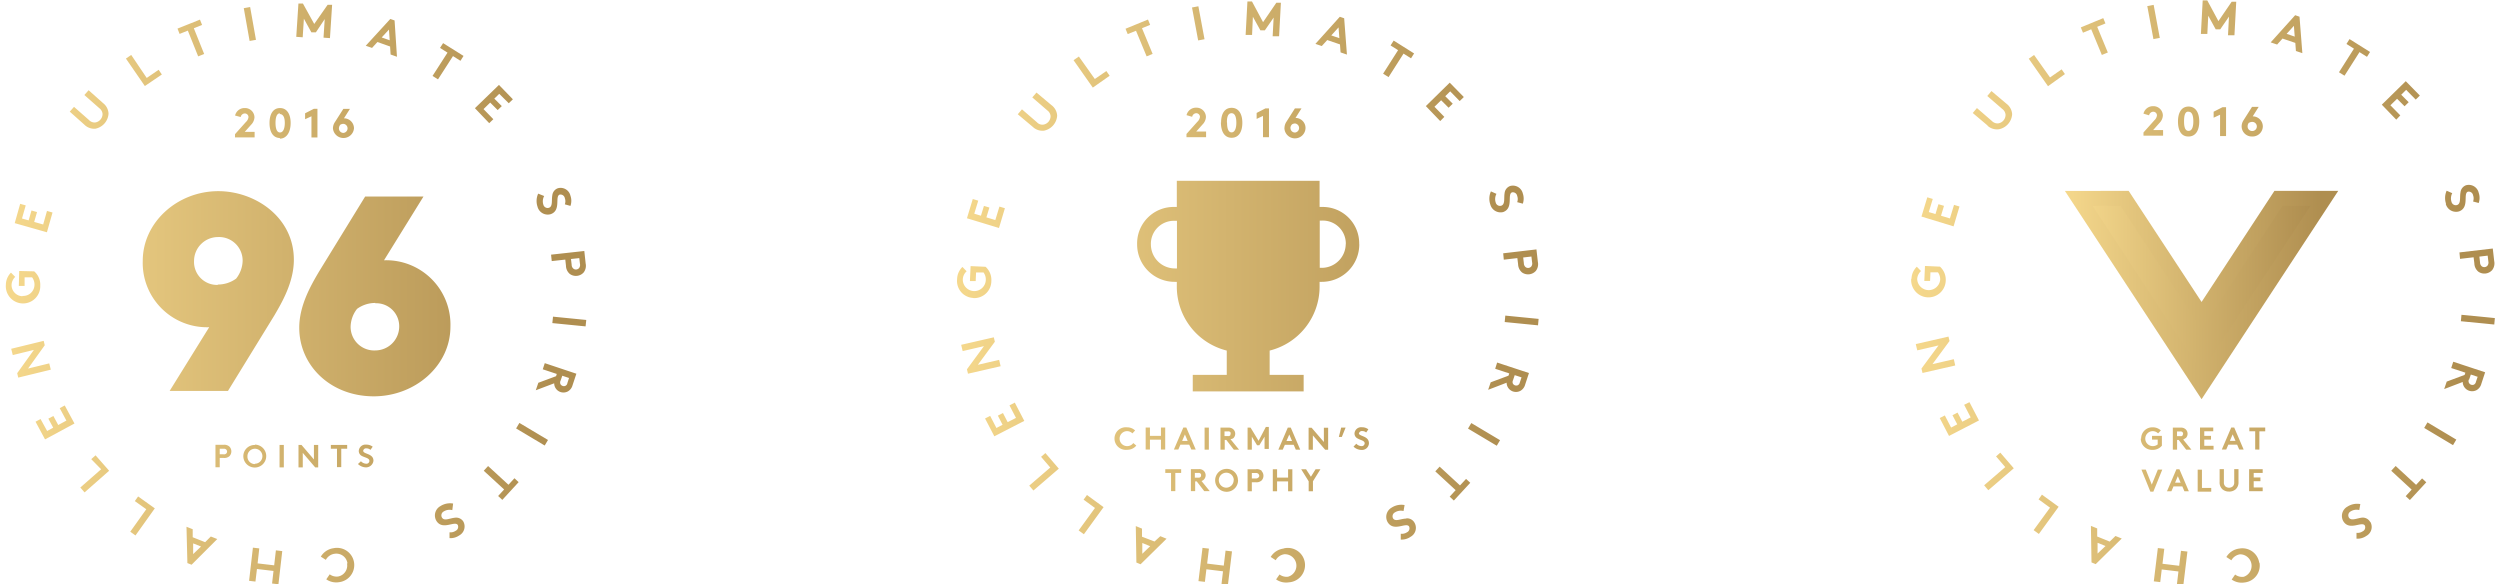
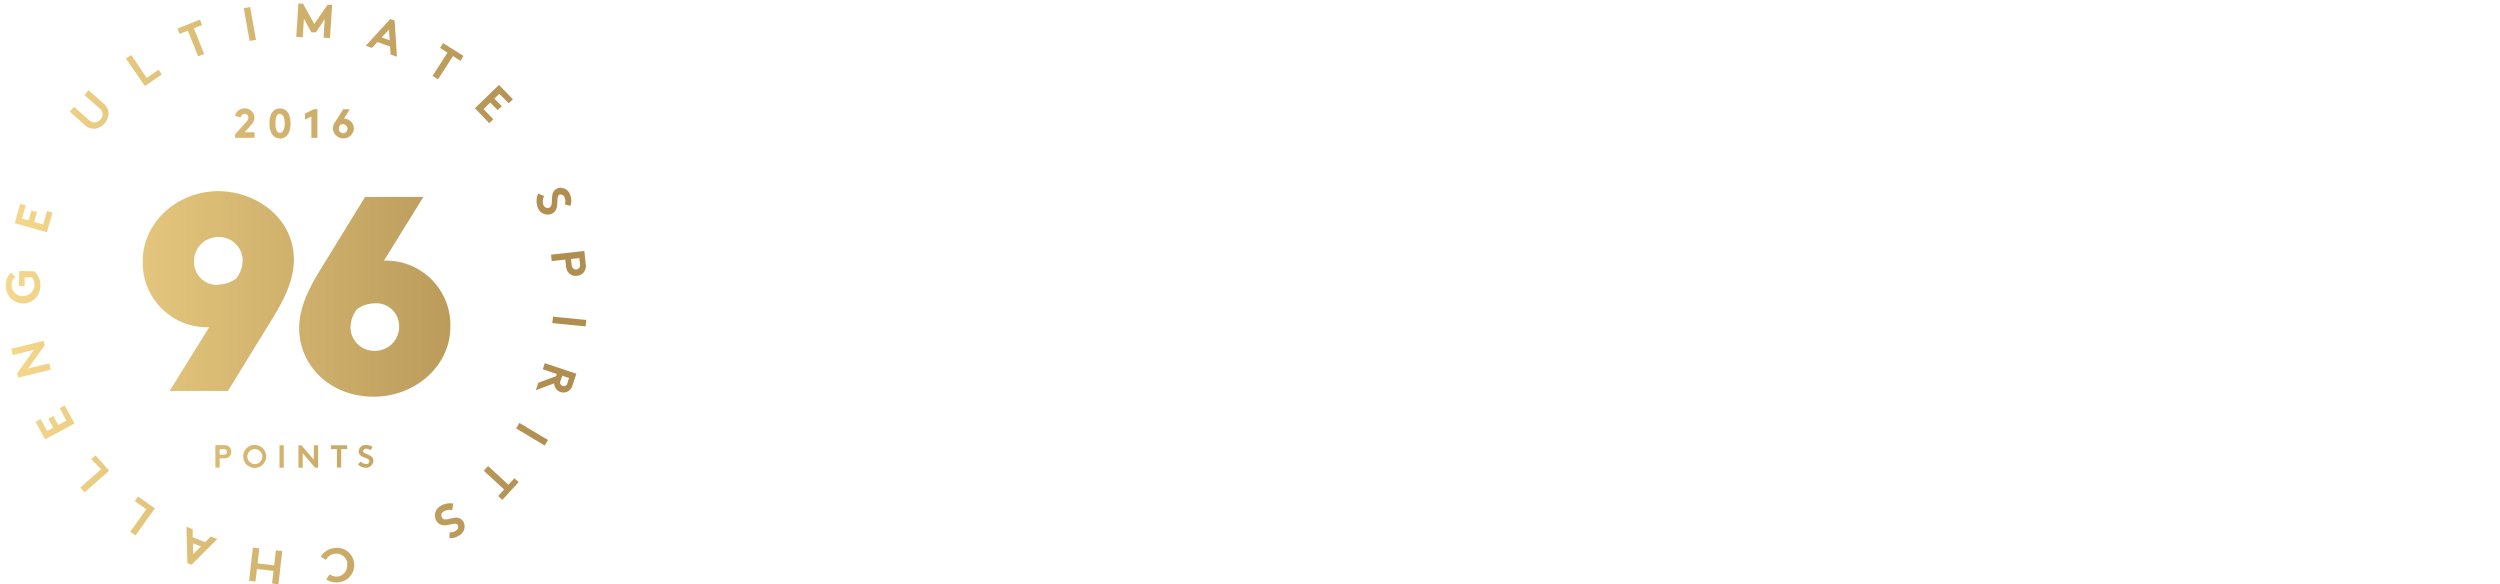
<svg xmlns="http://www.w3.org/2000/svg" xmlns:xlink="http://www.w3.org/1999/xlink" id="Layer_1" data-name="Layer 1" width="4.62in" height="1.08in" viewBox="0 0 332.43 78.05">
  <defs>
    <style>.cls-1{fill:url(#linear-gradient);}.cls-2{fill:url(#linear-gradient-2);}.cls-3{fill:url(#linear-gradient-3);}.cls-4{stroke-miterlimit:10;stroke-width:2px;fill:url(#linear-gradient-4);stroke:url(#linear-gradient-5);}</style>
    <linearGradient id="linear-gradient" x1="1465.54" y1="2207.91" x2="1543.09" y2="2207.91" gradientUnits="userSpaceOnUse">
      <stop offset="0" stop-color="#f5d88c" />
      <stop offset="0.94" stop-color="#af8e50" />
    </linearGradient>
    <linearGradient id="linear-gradient-2" x1="1592.59" y1="2207.81" x2="1670.3" y2="2207.81" xlink:href="#linear-gradient" />
    <linearGradient id="linear-gradient-3" x1="1720.06" y1="2207.71" x2="1797.97" y2="2207.71" xlink:href="#linear-gradient" />
    <linearGradient id="linear-gradient-4" x1="276.9" y1="38.99" x2="309.7" y2="38.99" xlink:href="#linear-gradient" />
    <linearGradient id="linear-gradient-5" x1="275.05" y1="39.4" x2="311.55" y2="39.4" xlink:href="#linear-gradient" />
  </defs>
  <title>awards</title>
-   <path class="cls-1" d="M1477.55,2185.87a1.87,1.87,0,0,1-1.49-.56l-1.93-1.72,0.57-.64,2,1.76a1.05,1.05,0,0,0,.81.33,1.15,1.15,0,0,0,1-1.14,1.05,1.05,0,0,0-.43-0.77l-2-1.76,0.57-.64,1.93,1.72a1.88,1.88,0,0,1,.73,1.42A2.19,2.19,0,0,1,1477.55,2185.87Zm4.08-9.37,0.71-.48,2.07,3.07L1486,2178l0.43,0.63-2.27,1.54Zm9.89-5.2,0.28,0.71-1.1.44,1.38,3.44-0.8.32-1.38-3.44-1.1.44-0.28-.71Zm5.85-1.53,0.85-.15L1499,2174l-0.85.15Zm9.41,2.11,1.79-2.56,0.6,0-0.29,4.45-0.86-.06,0.16-2.48L1507,2173l-0.6,0-1-1.82-0.16,2.48-0.86-.06,0.29-4.45,0.6,0Zm6.88,2.91,3.28-3.58,0.57,0.2,0.32,4.85-0.85-.3-0.07-1.07-1.69-.6-0.72.79Zm2.13-1.11,1.07,0.38-0.1-1.43Zm10.93,2.47-0.41.65-1-.63-2,3.11-0.73-.46,2-3.11-1-.63,0.41-.64Zm4.77,5.06-0.66.64,1,1-0.55.53-1-1-0.89.87,1.31,1.35-0.55.53-1.91-2,3.21-3.11,1.86,1.92-0.55.53Zm6,13.65a1.46,1.46,0,0,0-.11,1.15,0.59,0.59,0,0,0,.75.42c0.54-.19.32-1,0.45-1.68a1.12,1.12,0,0,1,.74-0.93,1.35,1.35,0,0,1,1.68,1,2.06,2.06,0,0,1,0,1.36l-0.75-.21a1.2,1.2,0,0,0,0-.82,0.59,0.59,0,0,0-.69-0.48c-0.68.24,0.23,2.1-1.19,2.61a1.41,1.41,0,0,1-1.77-1,2.37,2.37,0,0,1,.09-1.74Zm2.82,8.49-1.81.2-0.09-.86,4.44-.49,0.18,1.67a1.46,1.46,0,0,1-.27,1.2,1.39,1.39,0,0,1-1.84.2,1.47,1.47,0,0,1-.52-1.11Zm0.85,0.69a0.66,0.66,0,0,0,.24.52,0.53,0.53,0,0,0,.39.11,0.55,0.55,0,0,0,.36-0.19,0.67,0.67,0,0,0,.12-0.56l-0.09-.77-1.11.12Zm1.95,7.37-0.09.86-4.44-.44,0.09-.86Zm-3.94,7.21-1.87-.62,0.27-.82,4.22,1.41-0.51,1.54a1.34,1.34,0,0,1-.62.82,1.24,1.24,0,0,1-1.72-.57,1.15,1.15,0,0,1-.11-0.51l-2.46.93,0.34-1,2.37-.88Zm0.5,0.92a0.53,0.53,0,0,0,0,.45,0.52,0.52,0,0,0,.28.23,0.47,0.47,0,0,0,.64-0.38l0.22-.68-0.9-.3Zm-1.67,7.9-0.44.74-3.82-2.28,0.44-.74Zm-6.1,8-0.56-.52,0.8-.87-2.72-2.5,0.58-.63,2.72,2.5,0.8-.87,0.56,0.52Zm-6.68,1.37a1.47,1.47,0,0,0-1.15.18,0.59,0.59,0,0,0-.22.83c0.32,0.48,1,.07,1.74,0a1.13,1.13,0,0,1,1.09.49,1.36,1.36,0,0,1-.52,1.87,2.07,2.07,0,0,1-1.31.37v-0.78a1.19,1.19,0,0,0,.8-0.19,0.59,0.59,0,0,0,.3-0.79c-0.4-.6-2,0.74-2.83-0.51a1.42,1.42,0,0,1,.5-2,2.38,2.38,0,0,1,1.71-.35Zm-14,7.11a1.5,1.5,0,0,0-1.74-1.28,1.56,1.56,0,0,0-1.15.81l-0.67-.43a2.35,2.35,0,0,1,1.72-1.13,2.3,2.3,0,1,1,.72,4.54,2.32,2.32,0,0,1-1.71-.38l0.46-.67a1.53,1.53,0,0,0,1.14.29A1.49,1.49,0,0,0,1511.16,2243.93Zm-12,0,2.21,0.26,0.23-2,0.85,0.1-0.51,4.43-0.85-.1,0.19-1.68-2.21-.26-0.2,1.68-0.85-.1,0.51-4.43,0.85,0.1Zm-5.39-3.25-3.43,3.43-0.56-.22-0.12-4.85,0.83,0.33,0,1.07,1.66,0.66,0.76-.76Zm-2.17,1-1.05-.42,0,1.43Zm-8.75-1.48-0.7-.5,2.14-3-1.53-1.09,0.44-.62,2.23,1.59Zm-6.8-5.75-0.57-.65,2.78-2.44L1477,2230l0.58-.51,1.81,2.06Zm-5-8.2,0.81-.44-0.65-1.21,0.67-.36,0.65,1.21,1.09-.59-0.89-1.66,0.67-.36,1.3,2.41-3.93,2.12-1.27-2.36,0.67-.36Zm-3.86-7.13-0.14-.59,2.23-3.11-2.82.69-0.21-.84,4.34-1.06,0.14,0.59-2.23,3.11,2.83-.69,0.21,0.84Zm0.6-10.91a1.5,1.5,0,0,0,1.57-1.48,1.57,1.57,0,0,0-.32-1l-1,0,0,1.15-0.77,0,0.05-2,2,0.05a2.35,2.35,0,0,1,.81,1.9,2.3,2.3,0,1,1-4.59-.11,2.32,2.32,0,0,1,.68-1.62l0.57,0.57a1.53,1.53,0,0,0-.49,1.07A1.49,1.49,0,0,0,1467.8,2208.24Zm-0.1-10.34,0.89,0.25,0.38-1.32,0.74,0.21-0.38,1.32,1.2,0.34,0.51-1.81,0.74,0.21-0.75,2.64-4.3-1.22,0.73-2.58,0.74,0.21Zm25,14.52a8.59,8.59,0,0,1-8.87-8.87c0-5.12,4.61-9.3,10.09-9.3,4.9,0,10.09,3.46,10.09,9.16,0,3-1.59,5.7-2.6,7.43l-6.2,10.09h-7.79Zm1.15-5.7a4.14,4.14,0,0,0,2.45-.79,4,4,0,0,0,.87-2.38,3.15,3.15,0,0,0-3.32-3.17,3.2,3.2,0,0,0-3.17,3.17A3.07,3.07,0,0,0,1493.89,2206.73Zm22.2-3.24a8.59,8.59,0,0,1,8.87,8.87c0,5.19-4.69,9.3-10.24,9.3-5.77,0-9.95-4.11-9.95-9.16,0-3,1.59-5.7,2.6-7.43l6.2-10.09h7.79Zm-1.15,5.7a4.14,4.14,0,0,0-2.45.79,4,4,0,0,0-.86,2.38,3.15,3.15,0,0,0,3.32,3.17,3.2,3.2,0,0,0,3.17-3.17A3.07,3.07,0,0,0,1514.94,2209.18Zm-20.79,20.73v1.21h-0.57v-3h1.12a1,1,0,0,1,.77.27,0.93,0.93,0,0,1,0,1.23,1,1,0,0,1-.77.26h-0.54Zm0.52-.51a0.45,0.45,0,0,0,.36-0.12,0.36,0.36,0,0,0,.1-0.25,0.37,0.37,0,0,0-.1-0.26,0.45,0.45,0,0,0-.36-0.12h-0.52v0.74h0.52Zm4.18-1.3a1.53,1.53,0,1,1-1.55,1.53A1.5,1.5,0,0,1,1498.85,2228.11Zm0,2.55a1,1,0,1,0-1-1A1,1,0,0,0,1498.85,2230.66Zm3.29-2.51h0.57v3h-0.57v-3Zm2.53,0h0.4l1.66,1.94v-1.94h0.57v3h-0.4l-1.66-1.94v1.94h-0.57v-3Zm6.5,0v0.51h-0.79v2.46h-0.57v-2.46H1509v-0.51h2.15Zm1.84,2.18a1,1,0,0,0,.7.33,0.39,0.39,0,0,0,.43-0.37c0-.38-0.55-0.43-1-0.66a0.75,0.75,0,0,1-.42-0.68,0.9,0.9,0,0,1,1-.84,1.38,1.38,0,0,1,.86.28l-0.3.42a0.8,0.8,0,0,0-.51-0.2,0.39,0.39,0,0,0-.46.32c0,0.48,1.37.33,1.37,1.33a1,1,0,0,1-1,.89,1.59,1.59,0,0,1-1.07-.45Zm-16.81-46.17a1.29,1.29,0,0,1,1.29-1,1.26,1.26,0,0,1,1.3,1.24,1.54,1.54,0,0,1-.46,1l-0.84.94h1.32v0.74h-2.62v-0.43l1.45-1.62a1.06,1.06,0,0,0,.35-0.65,0.49,0.49,0,0,0-.5-0.5,0.58,0.58,0,0,0-.54.48Zm6,3c-0.9,0-1.4-.77-1.4-2s0.5-2,1.4-2,1.42,0.77,1.42,2S1503.09,2187.2,1502.17,2187.2Zm0-3.3c-0.44,0-.6.56-0.6,1.28s0.16,1.28.6,1.28,0.64-.56.64-1.28S1502.64,2183.91,1502.16,2183.91Zm3.35,0,1.17-.6h0.48v3.83h-0.8v-2.83l-0.85.39v-0.8Zm5.19,0.67a1.34,1.34,0,0,1,1.34,1.34,1.41,1.41,0,0,1-2.81,0,1.52,1.52,0,0,1,.28-0.86l1.11-1.74h0.88Zm-0.47.84a0.77,0.77,0,0,0-.2.5,0.6,0.6,0,0,0,.62.61,0.61,0.61,0,0,0,0-1.21A0.79,0.79,0,0,0,1510.22,2185.37Z" transform="translate(-1465.54 -2168.68)" />
-   <path class="cls-2" d="M1602.74,2185.62l-2-1.68,0.56-.66,2,1.73a1,1,0,0,0,.82.32,1.15,1.15,0,0,0,1-1.15,1.05,1.05,0,0,0-.44-0.76l-2-1.73,0.56-.65,2,1.68a1.87,1.87,0,0,1,.76,1.41,2.19,2.19,0,0,1-1.75,2A1.87,1.87,0,0,1,1602.74,2185.62Zm8.29-6.39-2.13-3-0.71.49,2.57,3.66,2.25-1.58-0.44-.63Zm5.5-6.44,1.42,3.42,0.8-.33-1.42-3.43,1.09-.45-0.29-.71-3,1.23,0.29,0.71Zm9.15,1.13-0.82-4.4-0.85.16,0.82,4.4Zm6.46-3,1,1.81,0.6,0,1.17-1.7-0.13,2.49,0.86,0,0.24-4.47-0.61,0-1.77,2.59-1.48-2.76-0.61,0-0.24,4.47,0.86,0Zm9.2,3.91-0.85-.29,3.26-3.62,0.58,0.2,0.37,4.85-0.85-.29-0.08-1.07-1.7-.58Zm1.27-1.42,1.08,0.37-0.11-1.44Zm7.65,5.57,2-3.14,1,0.63,0.41-.65-2.73-1.72-0.41.65,1,0.63-2,3.14Zm7.45,5.31-1.32-1.35,0.89-.87,1,1,0.55-.54-1-1,0.66-.65,1.27,1.3,0.55-.54-1.88-1.92-3.19,3.13,1.92,2Zm7.86,12.71c1.42-.52.5-2.38,1.18-2.63a0.59,0.59,0,0,1,.69.48,1.2,1.2,0,0,1,0,.83l0.75,0.2a2.07,2.07,0,0,0,0-1.36,1.36,1.36,0,0,0-1.69-1,1.13,1.13,0,0,0-.74.94c-0.12.68,0.1,1.49-.44,1.69a0.59,0.59,0,0,1-.75-0.42,1.48,1.48,0,0,1,.1-1.16l-0.74-.33a2.38,2.38,0,0,0-.08,1.75A1.42,1.42,0,0,0,1665.57,2197Zm0,5.51,4.44-.52,0.19,1.67a1.47,1.47,0,0,1-.27,1.2,1.4,1.4,0,0,1-1.84.21,1.48,1.48,0,0,1-.53-1.11l-0.1-.81-1.81.21Zm2.67,0.56,0.09,0.77a0.68,0.68,0,0,0,.24.52,0.54,0.54,0,0,0,.39.1,0.55,0.55,0,0,0,.36-0.19,0.68,0.68,0,0,0,.11-0.56l-0.09-.77Zm-2.39,7.76-0.08.86,4.45,0.44,0.08-.86Zm-1.09,6.27,4.25,1.4-0.51,1.55a1.35,1.35,0,0,1-.62.82,1.25,1.25,0,0,1-1.74-.57,1.16,1.16,0,0,1-.11-0.51l-2.47.95,0.34-1,2.38-.89,0.1-.3-1.88-.62Zm2.11,2.82a0.52,0.52,0,0,0,.65.21,0.53,0.53,0,0,0,.27-0.37l0.23-.68-0.91-.3-0.23.68A0.53,0.53,0,0,0,1666.86,2219.9Zm-6,6,3.84,2.29,0.44-.74-3.84-2.29Zm-1.07,7.59-2.72-2.51-0.58.63,2.72,2.51-0.8.87,0.56,0.52,2.19-2.37-0.56-.52Zm-7.18,4.43c-0.69,0-1.42.44-1.74,0a0.59,0.59,0,0,1,.23-0.83,1.47,1.47,0,0,1,1.15-.18l0.14-.8a2.38,2.38,0,0,0-1.72.34,1.42,1.42,0,0,0-.51,2c0.84,1.25,2.43-.08,2.83.52a0.59,0.59,0,0,1-.3.79,1.2,1.2,0,0,1-.81.18l0,0.78a2.06,2.06,0,0,0,1.31-.37,1.36,1.36,0,0,0,.53-1.87A1.13,1.13,0,0,0,1652.63,2237.91Zm-16.37,4a2.35,2.35,0,0,0-1.73,1.12l0.67,0.44a1.56,1.56,0,0,1,1.16-.8,1.53,1.53,0,0,1,.49,3,1.54,1.54,0,0,1-1.14-.3l-0.46.66a2.33,2.33,0,0,0,1.71.39A2.3,2.3,0,1,0,1636.26,2241.92Zm-8,2.28-2.22-.27,0.24-2-0.86-.1-0.54,4.44,0.86,0.1,0.2-1.68,2.22,0.27-0.2,1.68,0.86,0.1,0.54-4.44-0.86-.1Zm-8.47-3.93,0.83,0.34-3.47,3.41-0.56-.23-0.08-4.87,0.83,0.34v1.08L1619,2241Zm-1.36,1.34-1.05-.43,0,1.44Zm-8.89-6.22,1.52,1.11-2.18,3,0.7,0.51,2.63-3.62-2.22-1.62Zm-5.68-5.72,1.23,1.43-2.81,2.42,0.56,0.65,3.39-2.92-1.79-2.08Zm-4.22-6.87,0.87,1.67-1.11.57-0.63-1.22-0.68.35,0.63,1.22-0.82.43-0.84-1.62-0.68.35,1.24,2.38,4-2.06-1.27-2.44Zm-1.38-6.08-2.84.66,2.27-3.08-0.14-.59-4.36,1,0.2,0.84,2.84-.66-2.27,3.09,0.14,0.59,4.36-1Zm-3.44-8.25a2.28,2.28,0,0,0,2.4-2.27,2.35,2.35,0,0,0-.77-1.91l-2-.09-0.09,2,0.77,0,0.05-1.15,1,0a1.57,1.57,0,0,1,.3,1,1.53,1.53,0,0,1-3.07-.1,1.53,1.53,0,0,1,.51-1.06l-0.56-.58a2.33,2.33,0,0,0-.71,1.61A2.27,2.27,0,0,0,1594.78,2208.47Zm4.21-12-0.73-.22-0.55,1.8-1.19-.36,0.4-1.31-0.73-.22-0.4,1.31-0.89-.27,0.53-1.74-0.73-.22-0.78,2.57,4.28,1.3Zm17.15,31.36a1,1,0,0,1-.83.41,1,1,0,0,1,0-2,1,1,0,0,1,.71.3l0.36-.39a1.53,1.53,0,0,0-1.07-.42,1.51,1.51,0,1,0,0,3,1.54,1.54,0,0,0,1.23-.56Zm1.65-2.07v2.94h0.57v-1.32h1.47v1.32h0.57v-2.94h-0.57v1.11h-1.47v-1.11h-0.57Zm6.1,2.94-0.28-.65h-1.18l-0.28.65h-0.59l1.26-2.94h0.4l1.26,2.94h-0.59Zm-0.49-1.15-0.37-.87-0.37.87h0.75Zm2.83-1.78h-0.57v2.94h0.57v-2.94Zm2.93,1.59,1.1,1.35h-0.7l-1-1.3h-0.21v1.3h-0.57v-2.94h1.07a0.89,0.89,0,0,1,.64.22,0.82,0.82,0,0,1,0,1.2A0.76,0.76,0,0,1,1629.15,2227.32Zm0-.77a0.34,0.34,0,0,0-.08-0.23,0.35,0.35,0,0,0-.29-0.09h-0.47v0.63h0.47a0.35,0.35,0,0,0,.29-0.09A0.34,0.34,0,0,0,1629.13,2226.56Zm3.71,0.94-1.07-1.76h-0.4v2.94h0.57V2227l0.7,1.15H1633l0.7-1.15v1.64h0.57v-2.94h-0.4Zm3.51,0.53-0.28.65h-0.59l1.26-2.94h0.4l1.26,2.94h-0.59l-0.28-.65h-1.18Zm0.21-.5h0.75l-0.37-.87Zm5,0.13-1.64-1.91h-0.4v2.94h0.57v-1.91l1.64,1.91h0.4v-2.94h-0.57v1.91Zm2-.68h0.4l0.5-1.24h-0.59Zm2.69-.46a0.39,0.39,0,0,1,.45-0.32,0.79,0.79,0,0,1,.51.19l0.29-.42a1.36,1.36,0,0,0-.85-0.28,0.89,0.89,0,0,0-1,.83,0.74,0.74,0,0,0,.42.67c0.39,0.23.94,0.28,0.94,0.65a0.39,0.39,0,0,1-.43.37,1,1,0,0,1-.69-0.32l-0.37.39a1.57,1.57,0,0,0,1.06.44,0.93,0.93,0,0,0,1-.88C1647.64,2226.84,1646.29,2227,1646.29,2226.52Zm-25.88,5.27h0.78v2.43h0.57v-2.43h0.78v-0.5h-2.12v0.5Zm5.21,2.43-1-1.3h-0.21v1.3h-0.57v-2.94h1.07a0.89,0.89,0,0,1,.64.22,0.82,0.82,0,0,1,0,1.2,0.76,0.76,0,0,1-.29.17l1.1,1.35h-0.7Zm-0.41-2.11a0.34,0.34,0,0,0-.08-0.23,0.35,0.35,0,0,0-.29-0.09h-0.47v0.63h0.47a0.35,0.35,0,0,0,.29-0.09A0.34,0.34,0,0,0,1625.21,2232.1Zm4.93,0.65a1.53,1.53,0,1,1-1.53-1.51A1.48,1.48,0,0,1,1630.14,2232.75Zm-0.57,0a1,1,0,1,0-1,1A1,1,0,0,0,1629.57,2232.75Zm3.73-1.2a0.92,0.92,0,0,1,0,1.22,1,1,0,0,1-.76.26H1632v1.2h-0.57v-2.94h1.1A1,1,0,0,1,1633.31,2231.55Zm-0.34.61a0.36,0.36,0,0,0-.1-0.25,0.44,0.44,0,0,0-.36-0.12H1632v0.73h0.51a0.44,0.44,0,0,0,.36-0.12A0.35,0.35,0,0,0,1633,2232.15Zm1.82-.87v2.94h0.57v-1.32h1.47v1.32h0.57v-2.94h-0.57v1.11h-1.47v-1.11h-0.57Zm5.09,1-0.65-1h-0.65l1,1.61v1.33h0.57v-1.33l1-1.61h-0.65Zm-14-46.1h-1.32l0.84-.94a1.54,1.54,0,0,0,.46-1,1.26,1.26,0,0,0-1.3-1.25,1.29,1.29,0,0,0-1.29,1l0.75,0.22a0.58,0.58,0,0,1,.54-0.48,0.49,0.49,0,0,1,.5.5,1.07,1.07,0,0,1-.35.65l-1.45,1.62V2187h2.62v-0.75Zm2-1.17c0-1.26.5-2,1.41-2s1.43,0.77,1.43,2-0.51,2-1.43,2S1627.87,2186.3,1627.87,2185Zm0.8,0c0,0.71.16,1.28,0.6,1.28s0.64-.56.64-1.28-0.16-1.28-.64-1.28S1628.67,2184.32,1628.67,2185Zm5.6,1.92v-3.84h-0.48l-1.17.6v0.8l0.85-.4V2187h0.8Zm2.07-1.23a1.53,1.53,0,0,1,.28-0.86l1.11-1.75h0.88l-0.8,1.27a1.34,1.34,0,0,1,1.34,1.34A1.41,1.41,0,0,1,1636.35,2185.73Zm0.8,0a0.6,0.6,0,0,0,.62.61,0.61,0.61,0,0,0,0-1.21,0.79,0.79,0,0,0-.4.11A0.77,0.77,0,0,0,1637.15,2185.73Zm9.19,15.55a5,5,0,0,1-5,5h-0.3v0.65a8.8,8.8,0,0,1-6.67,8.53v3.24h4.54v2.21h-14.81v-2.21h4.54v-3.24a8.8,8.8,0,0,1-6.67-8.53v-0.65h-0.3a5,5,0,0,1-5-5,4.87,4.87,0,0,1,5-5h0.3v-3.49h19.07v3.49h0.3A4.87,4.87,0,0,1,1646.34,2201.28Zm-24.35-3.15-0.3,0a3.07,3.07,0,0,0-3.18,3.18,3.21,3.21,0,0,0,3.18,3.18l0.3,0v-6.31Zm22.55,3.15a3.07,3.07,0,0,0-3.18-3.18l-0.3,0v6.31l0.3,0A3.21,3.21,0,0,0,1644.54,2201.28Z" transform="translate(-1465.54 -2168.68)" />
-   <path class="cls-3" d="M1769.65,2173.83l1.71,0.58,0.08,1.08,0.86,0.29-0.38-4.87-0.58-.2-3.27,3.63,0.86,0.29Zm1.52-1.7,0.11,1.44-1.08-.37Zm-9.63,56.59h0.59l0.28-.65h1.18l0.28,0.65h0.59l-1.26-2.94h-0.4Zm1.83-1.16h-0.75l0.37-.87ZM1743,2173.05l-0.29-.71,3-1.24,0.29,0.71-1.1.45,1.42,3.43-0.8.33-1.42-3.43Zm34.19,5.28,2-3.15-1-.63,0.41-.65,2.74,1.72-0.41.65-1-.63-2,3.15Zm-46.91,7.13-2-1.69,0.56-.66,2,1.73a1.05,1.05,0,0,0,.82.32,1.15,1.15,0,0,0,1-1.16,1.06,1.06,0,0,0-.44-0.77l-2-1.73,0.56-.66,2,1.69a1.88,1.88,0,0,1,.76,1.41,2.19,2.19,0,0,1-1.75,2A1.88,1.88,0,0,1,1730.24,2185.46Zm-10.18,20.45a2.33,2.33,0,0,1,.71-1.61l0.56,0.58a1.54,1.54,0,0,0-.51,1.07,1.54,1.54,0,0,0,3.07.1,1.57,1.57,0,0,0-.3-1l-1,0-0.05,1.15-0.77,0,0.09-2,2,0.09a2.36,2.36,0,0,1,.77,1.92A2.31,2.31,0,1,1,1720.06,2205.91Zm5.62-7-4.29-1.31,0.78-2.57,0.73,0.22-0.53,1.75,0.89,0.27,0.4-1.32,0.74,0.22-0.4,1.32,1.19,0.36,0.55-1.81,0.73,0.22Zm31.38-12c0.92,0,1.43-.77,1.43-2s-0.51-2-1.43-2-1.41.77-1.41,2S1756.15,2186.91,1757.06,2186.91Zm0-3.31c0.48,0,.64.57,0.64,1.28s-0.16,1.28-.64,1.28-0.6-.57-0.6-1.28S1756.61,2183.59,1757.05,2183.59Zm8.52,3.31a1.37,1.37,0,0,0,1.4-1.34,1.35,1.35,0,0,0-1.35-1.35l0.8-1.27h-0.89l-1.11,1.75a1.53,1.53,0,0,0-.28.87A1.36,1.36,0,0,0,1765.57,2186.91Zm-0.42-1.84a0.79,0.79,0,0,1,.41-0.11,0.61,0.61,0,0,1,0,1.22,0.6,0.6,0,0,1-.62-0.61A0.77,0.77,0,0,1,1765.16,2185.07Zm26.29,10.83a2.39,2.39,0,0,1,.08-1.75l0.75,0.33a1.48,1.48,0,0,0-.1,1.16,0.59,0.59,0,0,0,.75.42c0.54-.2.32-1,0.45-1.69a1.13,1.13,0,0,1,.74-0.95,1.36,1.36,0,0,1,1.69,1,2.07,2.07,0,0,1,0,1.37l-0.75-.2a1.2,1.2,0,0,0,0-.83,0.59,0.59,0,0,0-.69-0.48c-0.68.25,0.24,2.11-1.18,2.63A1.42,1.42,0,0,1,1791.45,2195.9Zm-30.18-9.1V2184l-0.86.4v-0.8l1.18-.6h0.48v3.85h-0.8Zm-1.7-13.59-0.86,0,0.24-4.48,0.61,0,1.49,2.77,1.77-2.59,0.61,0-0.24,4.48-0.86,0,0.13-2.49-1.17,1.7-0.6,0-1-1.82Zm-7.2.69-0.82-4.41,0.85-.16,0.82,4.41Zm40.95,29.35,1.81-.21,0.1,0.81a1.48,1.48,0,0,0,.53,1.11,1.4,1.4,0,0,0,1.85-.21,1.47,1.47,0,0,0,.27-1.21l-0.19-1.67-4.45.52Zm3.69-.43,0.09,0.78a0.68,0.68,0,0,1-.12.56,0.56,0.56,0,0,1-.36.19,0.54,0.54,0,0,1-.39-0.1,0.68,0.68,0,0,1-.24-0.52l-0.09-.78Zm-71.11,14.67-4.37,1-0.14-.59,2.28-3.09-2.84.66-0.2-.84,4.37-1,0.14,0.59-2.28,3.09,2.85-.66Zm27.77-30.69h-2.63v-0.43l1.45-1.62a1.07,1.07,0,0,0,.35-0.65,0.49,0.49,0,0,0-.5-0.5,0.59,0.59,0,0,0-.55.48l-0.75-.22a1.3,1.3,0,0,1,1.29-1,1.26,1.26,0,0,1,1.3,1.25,1.54,1.54,0,0,1-.46,1l-0.84.94h1.33v0.75Zm5.49,41.42h1.24v0.5h-1.81v-2.94h1.77v0.5h-1.2v0.61h0.9v0.5h-0.9v0.82Zm22.18,10.16a1.36,1.36,0,0,1-.53,1.87,2.07,2.07,0,0,1-1.32.37l0-.78a1.2,1.2,0,0,0,.81-0.19,0.59,0.59,0,0,0,.3-0.79c-0.4-.6-2,0.73-2.84-0.52a1.42,1.42,0,0,1,.52-2,2.39,2.39,0,0,1,1.72-.34l-0.14.8a1.48,1.48,0,0,0-1.15.18,0.59,0.59,0,0,0-.23.83c0.32,0.48,1.05.08,1.75,0A1.13,1.13,0,0,1,1781.35,2238.38Zm-16.16-12.6h2.12v0.5h-0.78v2.44H1766v-2.44h-0.78v-0.5Zm19.62-41.12-1.93-2,3.2-3.14,1.88,1.92-0.55.54-1.28-1.3-0.66.65,1,1-0.55.54-1-1-0.89.87,1.32,1.35Zm-57,37.73,1.27,2.44-4,2.07-1.24-2.39,0.68-.35,0.84,1.62,0.82-.43-0.64-1.22,0.68-.35,0.64,1.22,1.11-.58-0.87-1.68Zm38,11.39H1767v0.5h-1.81v-2.94H1767v0.5h-1.2v0.61h0.9v0.5h-0.9v0.82Zm26.34-15.95,1.89,0.62-0.1.3-2.39.89-0.34,1,2.48-.95a1.17,1.17,0,0,0,.11.51,1.26,1.26,0,0,0,1.74.58,1.35,1.35,0,0,0,.63-0.83l0.51-1.55-4.26-1.41Zm2.39,1.55,0.23-.68,0.91,0.3-0.23.68a0.53,0.53,0,0,1-.27.37,0.52,0.52,0,0,1-.65-0.22A0.53,0.53,0,0,1,1794.53,2219.38Zm-32.06,14.95a1.33,1.33,0,0,1-.88-0.3,1.23,1.23,0,0,1-.38-1v-1.7h0.57v1.75a0.69,0.69,0,0,0,.19.55,0.76,0.76,0,0,0,1,0,0.69,0.69,0,0,0,.19-0.55v-1.75h0.57v1.7a1.23,1.23,0,0,1-.38,1A1.33,1.33,0,0,1,1762.47,2234.33Zm25.78-1.76,0.56,0.52-2.19,2.37-0.56-.52,0.8-.87-2.73-2.52,0.59-.64,2.73,2.52Zm9.72-21.41-0.08.86-4.46-.44,0.08-.86Zm-9,13.93,3.85,2.3-0.44.74-3.85-2.3Zm-22.43,18.75a2.27,2.27,0,0,1-2,2.63,2.34,2.34,0,0,1-1.72-.39l0.46-.67a1.54,1.54,0,0,0,1.15.3,1.54,1.54,0,0,0-.49-3,1.57,1.57,0,0,0-1.16.8l-0.67-.44a2.35,2.35,0,0,1,1.74-1.13A2.28,2.28,0,0,1,1766.54,2243.83Zm-29.06-9.1,2.23,1.62-2.64,3.63-0.7-.51,2.19-3-1.53-1.11Zm9.05,6.27-1.67-.68v-1.08l-0.84-.34,0.08,4.88,0.56,0.23,3.48-3.42-0.84-.34Zm-1.62,1.6,0-1.44,1.06,0.43Zm5.82-15.35a1.49,1.49,0,0,1,1.55-1.51,1.53,1.53,0,0,1,1.08.42l-0.37.39a1,1,0,0,0-.71-0.3,1,1,0,0,0,0,2,1,1,0,0,0,.66-0.23v-0.64h-0.76v-0.5h1.32v1.31a1.55,1.55,0,0,1-1.24.56A1.5,1.5,0,0,1,1750.72,2227.25Zm-12.44-47.07-2.57-3.67,0.71-.5,2.13,3,1.55-1.08,0.44,0.63Zm-6.37,48.94,1.8,2.09-3.4,2.93-0.56-.66,2.82-2.43-1.23-1.43Zm23.52,2.22-1.26,2.94h0.59l0.28-.65h1.18l0.28,0.65h0.59l-1.26-2.94h-0.4Zm-0.18,1.79,0.37-.87,0.37,0.87h-0.75Zm1.41-5.93a0.82,0.82,0,0,0,0-1.2,0.89,0.89,0,0,0-.64-0.22h-1.07v2.94h0.57v-1.3h0.21l1,1.3h0.7l-1.1-1.35A0.76,0.76,0,0,0,1756.66,2227.2Zm-0.39-.37a0.35,0.35,0,0,1-.29.09h-0.47v-0.63H1756a0.35,0.35,0,0,1,.29.09,0.34,0.34,0,0,1,.08.23A0.34,0.34,0,0,1,1756.27,2226.83Zm2.57,7h1.24v0.5h-1.81v-2.94h0.57v2.44Zm-5.3-2.44-1.19,2.94H1752l-1.19-2.94h0.58l0.8,2,0.81-2h0.58Zm2.5,10.84,0.86,0.1-0.54,4.45-0.86-.1,0.2-1.69-2.23-.27-0.2,1.69-0.86-.1,0.54-4.45,0.86,0.1-0.24,2,2.23,0.27Z" transform="translate(-1465.54 -2168.68)" />
-   <polygon class="cls-4" points="276.9 26.5 283.02 26.49 293.3 42.15 303.57 26.49 309.7 26.49 293.3 51.49 276.9 26.5" />
+   <path class="cls-1" d="M1477.55,2185.87a1.87,1.87,0,0,1-1.49-.56l-1.93-1.72,0.57-.64,2,1.76a1.05,1.05,0,0,0,.81.33,1.15,1.15,0,0,0,1-1.14,1.05,1.05,0,0,0-.43-0.77l-2-1.76,0.57-.64,1.93,1.72a1.88,1.88,0,0,1,.73,1.42A2.19,2.19,0,0,1,1477.55,2185.87Zm4.08-9.37,0.71-.48,2.07,3.07L1486,2178l0.43,0.63-2.27,1.54Zm9.89-5.2,0.28,0.71-1.1.44,1.38,3.44-0.8.32-1.38-3.44-1.1.44-0.28-.71Zm5.85-1.53,0.85-.15L1499,2174l-0.85.15Zm9.41,2.11,1.79-2.56,0.6,0-0.29,4.45-0.86-.06,0.16-2.48L1507,2173l-0.6,0-1-1.82-0.16,2.48-0.86-.06,0.29-4.45,0.6,0Zm6.88,2.91,3.28-3.58,0.57,0.2,0.32,4.85-0.85-.3-0.07-1.07-1.69-.6-0.72.79Zm2.13-1.11,1.07,0.38-0.1-1.43Zm10.93,2.47-0.41.65-1-.63-2,3.11-0.73-.46,2-3.11-1-.63,0.41-.64Zm4.77,5.06-0.66.64,1,1-0.55.53-1-1-0.89.87,1.31,1.35-0.55.53-1.91-2,3.21-3.11,1.86,1.92-0.55.53Zm6,13.65a1.46,1.46,0,0,0-.11,1.15,0.59,0.59,0,0,0,.75.42c0.54-.19.32-1,0.45-1.68a1.12,1.12,0,0,1,.74-0.93,1.35,1.35,0,0,1,1.68,1,2.06,2.06,0,0,1,0,1.36l-0.75-.21a1.2,1.2,0,0,0,0-.82,0.59,0.59,0,0,0-.69-0.48c-0.68.24,0.23,2.1-1.19,2.61a1.41,1.41,0,0,1-1.77-1,2.37,2.37,0,0,1,.09-1.74Zm2.82,8.49-1.81.2-0.09-.86,4.44-.49,0.18,1.67a1.46,1.46,0,0,1-.27,1.2,1.39,1.39,0,0,1-1.84.2,1.47,1.47,0,0,1-.52-1.11Zm0.85,0.69a0.66,0.66,0,0,0,.24.52,0.53,0.53,0,0,0,.39.11,0.55,0.55,0,0,0,.36-0.19,0.67,0.67,0,0,0,.12-0.56l-0.09-.77-1.11.12Zm1.95,7.37-0.09.86-4.44-.44,0.09-.86Zm-3.94,7.21-1.87-.62,0.27-.82,4.22,1.41-0.51,1.54a1.34,1.34,0,0,1-.62.82,1.24,1.24,0,0,1-1.72-.57,1.15,1.15,0,0,1-.11-0.51l-2.46.93,0.34-1,2.37-.88Zm0.5,0.92a0.53,0.53,0,0,0,0,.45,0.52,0.52,0,0,0,.28.23,0.47,0.47,0,0,0,.64-0.38l0.22-.68-0.9-.3Zm-1.67,7.9-0.44.74-3.82-2.28,0.44-.74Zm-6.1,8-0.56-.52,0.8-.87-2.72-2.5,0.58-.63,2.72,2.5,0.8-.87,0.56,0.52Zm-6.68,1.37a1.47,1.47,0,0,0-1.15.18,0.59,0.59,0,0,0-.22.83c0.32,0.48,1,.07,1.74,0a1.13,1.13,0,0,1,1.09.49,1.36,1.36,0,0,1-.52,1.87,2.07,2.07,0,0,1-1.31.37v-0.78a1.19,1.19,0,0,0,.8-0.19,0.59,0.59,0,0,0,.3-0.79c-0.4-.6-2,0.74-2.83-0.51a1.42,1.42,0,0,1,.5-2,2.38,2.38,0,0,1,1.71-.35Zm-14,7.11a1.5,1.5,0,0,0-1.74-1.28,1.56,1.56,0,0,0-1.15.81l-0.67-.43a2.35,2.35,0,0,1,1.72-1.13,2.3,2.3,0,1,1,.72,4.54,2.32,2.32,0,0,1-1.71-.38l0.46-.67a1.53,1.53,0,0,0,1.14.29A1.49,1.49,0,0,0,1511.16,2243.93Zm-12,0,2.21,0.26,0.23-2,0.85,0.1-0.51,4.43-0.85-.1,0.19-1.68-2.21-.26-0.2,1.68-0.85-.1,0.51-4.43,0.85,0.1Zm-5.39-3.25-3.43,3.43-0.56-.22-0.12-4.85,0.83,0.33,0,1.07,1.66,0.66,0.76-.76Zm-2.17,1-1.05-.42,0,1.43Zm-8.75-1.48-0.7-.5,2.14-3-1.53-1.09,0.44-.62,2.23,1.59Zm-6.8-5.75-0.57-.65,2.78-2.44L1477,2230l0.58-.51,1.81,2.06Zm-5-8.2,0.81-.44-0.65-1.21,0.67-.36,0.65,1.21,1.09-.59-0.89-1.66,0.67-.36,1.3,2.41-3.93,2.12-1.27-2.36,0.67-.36Zm-3.86-7.13-0.14-.59,2.23-3.11-2.82.69-0.21-.84,4.34-1.06,0.14,0.59-2.23,3.11,2.83-.69,0.21,0.84Zm0.6-10.91a1.5,1.5,0,0,0,1.57-1.48,1.57,1.57,0,0,0-.32-1l-1,0,0,1.15-0.77,0,0.05-2,2,0.05a2.35,2.35,0,0,1,.81,1.9,2.3,2.3,0,1,1-4.59-.11,2.32,2.32,0,0,1,.68-1.62l0.57,0.57a1.53,1.53,0,0,0-.49,1.07A1.49,1.49,0,0,0,1467.8,2208.24Zm-0.1-10.34,0.89,0.25,0.38-1.32,0.74,0.21-0.38,1.32,1.2,0.34,0.51-1.81,0.74,0.21-0.75,2.64-4.3-1.22,0.73-2.58,0.74,0.21Zm25,14.52a8.59,8.59,0,0,1-8.87-8.87c0-5.12,4.61-9.3,10.09-9.3,4.9,0,10.09,3.46,10.09,9.16,0,3-1.59,5.7-2.6,7.43l-6.2,10.09h-7.79Zm1.15-5.7a4.14,4.14,0,0,0,2.45-.79,4,4,0,0,0,.87-2.38,3.15,3.15,0,0,0-3.32-3.17,3.2,3.2,0,0,0-3.17,3.17A3.07,3.07,0,0,0,1493.89,2206.73m22.2-3.24a8.59,8.59,0,0,1,8.87,8.87c0,5.19-4.69,9.3-10.24,9.3-5.77,0-9.95-4.11-9.95-9.16,0-3,1.59-5.7,2.6-7.43l6.2-10.09h7.79Zm-1.15,5.7a4.14,4.14,0,0,0-2.45.79,4,4,0,0,0-.86,2.38,3.15,3.15,0,0,0,3.32,3.17,3.2,3.2,0,0,0,3.17-3.17A3.07,3.07,0,0,0,1514.94,2209.18Zm-20.79,20.73v1.21h-0.57v-3h1.12a1,1,0,0,1,.77.27,0.93,0.93,0,0,1,0,1.23,1,1,0,0,1-.77.26h-0.54Zm0.52-.51a0.45,0.45,0,0,0,.36-0.12,0.36,0.36,0,0,0,.1-0.25,0.37,0.37,0,0,0-.1-0.26,0.45,0.45,0,0,0-.36-0.12h-0.52v0.74h0.52Zm4.18-1.3a1.53,1.53,0,1,1-1.55,1.53A1.5,1.5,0,0,1,1498.85,2228.11Zm0,2.55a1,1,0,1,0-1-1A1,1,0,0,0,1498.85,2230.66Zm3.29-2.51h0.57v3h-0.57v-3Zm2.53,0h0.4l1.66,1.94v-1.94h0.57v3h-0.4l-1.66-1.94v1.94h-0.57v-3Zm6.5,0v0.51h-0.79v2.46h-0.57v-2.46H1509v-0.51h2.15Zm1.84,2.18a1,1,0,0,0,.7.33,0.39,0.39,0,0,0,.43-0.37c0-.38-0.55-0.43-1-0.66a0.75,0.75,0,0,1-.42-0.68,0.9,0.9,0,0,1,1-.84,1.38,1.38,0,0,1,.86.28l-0.3.42a0.8,0.8,0,0,0-.51-0.2,0.39,0.39,0,0,0-.46.32c0,0.48,1.37.33,1.37,1.33a1,1,0,0,1-1,.89,1.59,1.59,0,0,1-1.07-.45Zm-16.81-46.17a1.29,1.29,0,0,1,1.29-1,1.26,1.26,0,0,1,1.3,1.24,1.54,1.54,0,0,1-.46,1l-0.84.94h1.32v0.74h-2.62v-0.43l1.45-1.62a1.06,1.06,0,0,0,.35-0.65,0.49,0.49,0,0,0-.5-0.5,0.58,0.58,0,0,0-.54.48Zm6,3c-0.9,0-1.4-.77-1.4-2s0.5-2,1.4-2,1.42,0.77,1.42,2S1503.09,2187.2,1502.17,2187.2Zm0-3.3c-0.44,0-.6.56-0.6,1.28s0.16,1.28.6,1.28,0.64-.56.64-1.28S1502.64,2183.91,1502.16,2183.91Zm3.35,0,1.17-.6h0.48v3.83h-0.8v-2.83l-0.85.39v-0.8Zm5.19,0.67a1.34,1.34,0,0,1,1.34,1.34,1.41,1.41,0,0,1-2.81,0,1.52,1.52,0,0,1,.28-0.86l1.11-1.74h0.88Zm-0.47.84a0.77,0.77,0,0,0-.2.5,0.6,0.6,0,0,0,.62.61,0.61,0.61,0,0,0,0-1.21A0.79,0.79,0,0,0,1510.22,2185.37Z" transform="translate(-1465.54 -2168.68)" />
</svg>